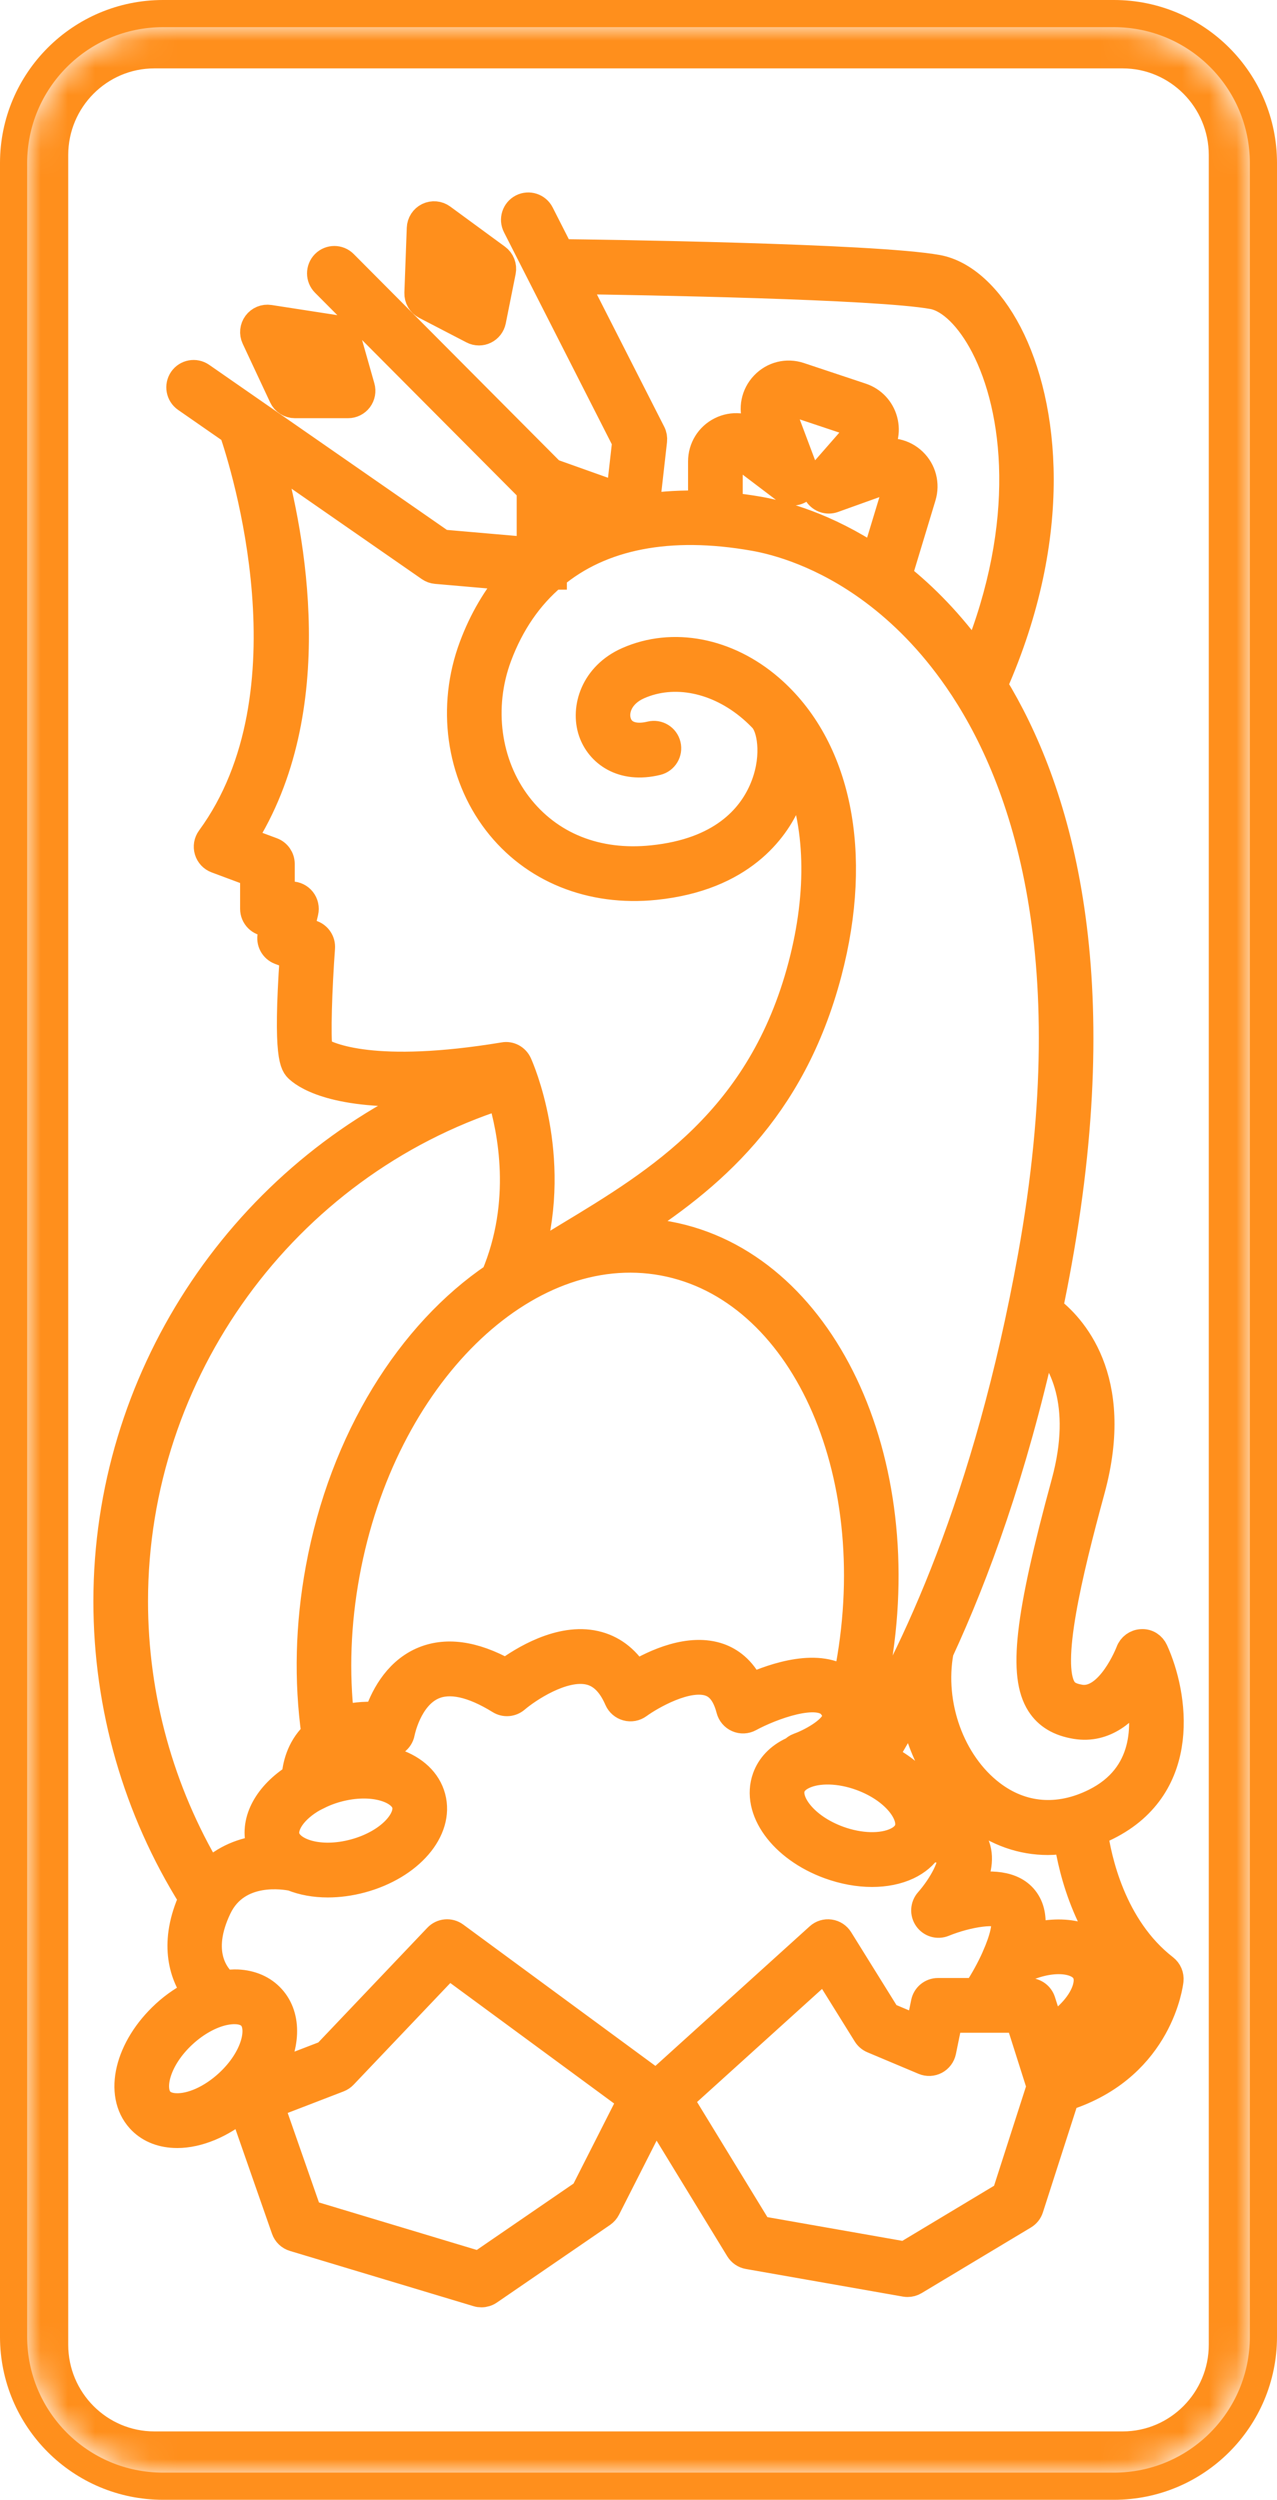
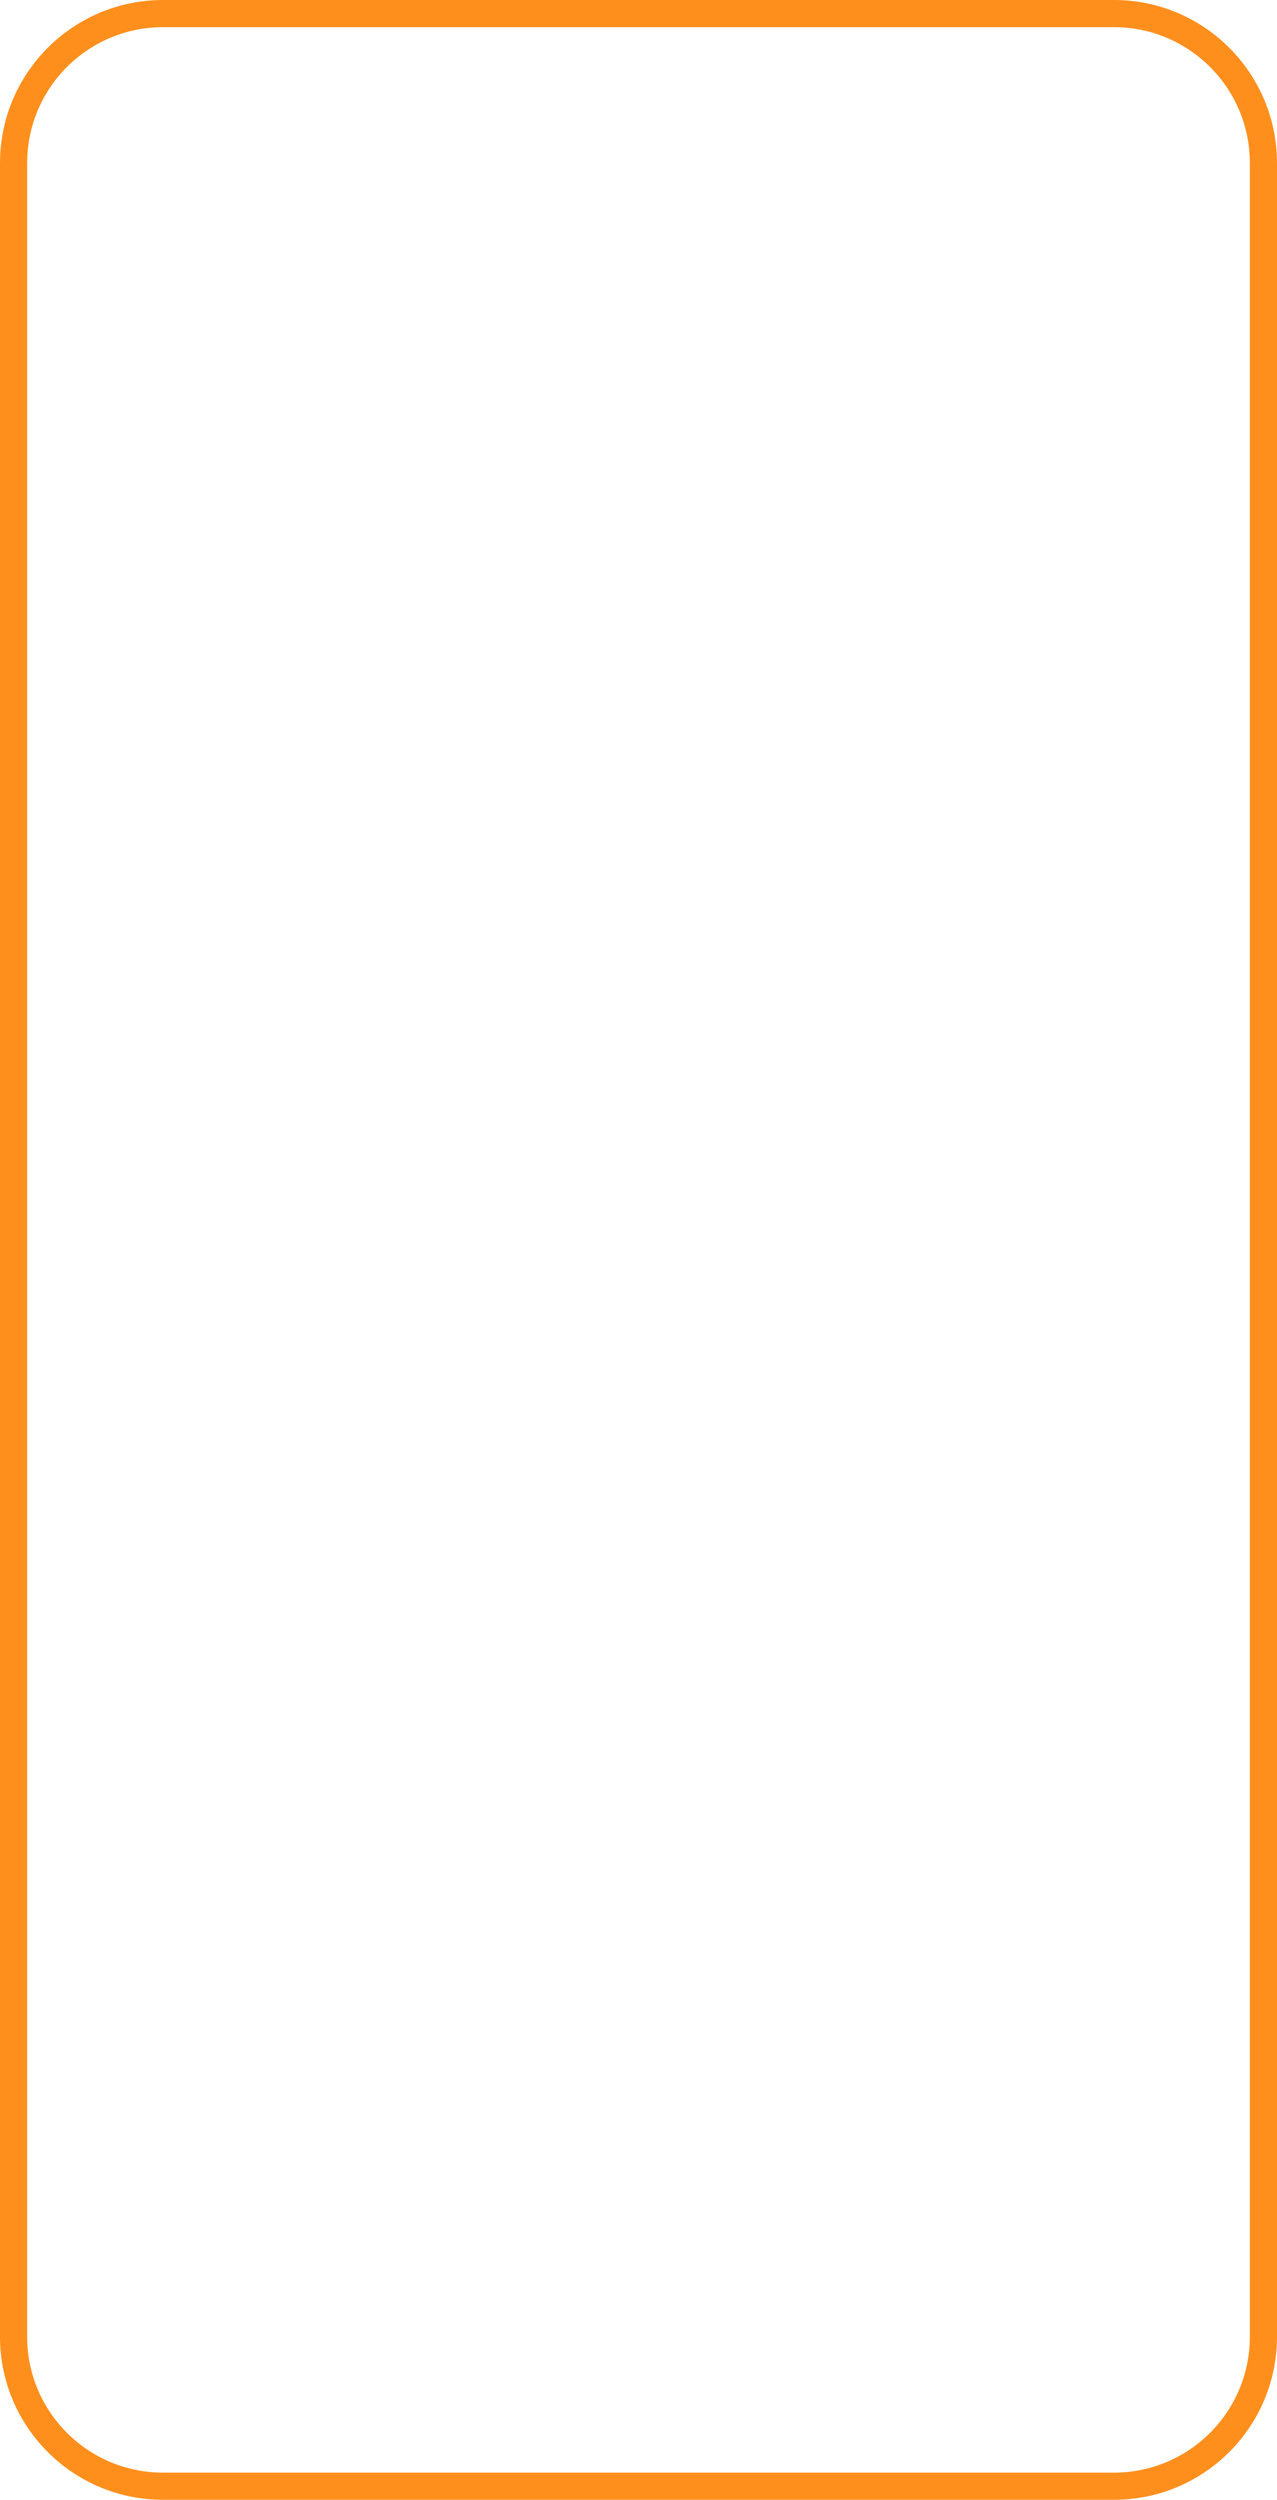
<svg xmlns="http://www.w3.org/2000/svg" xmlns:xlink="http://www.w3.org/1999/xlink" width="47px" height="92px" viewBox="0 0 47 92" version="1.1">
  <title>Group 3</title>
  <defs>
-     <path d="M5,0 L40,0 C42.761,-5.07265313e-16 45,2.239 45,5 L45,85 C45,87.761 42.761,90 40,90 L5,90 C2.239,90 3.38176876e-16,87.761 0,85 L0,5 C-3.38176876e-16,2.239 2.239,5.07265313e-16 5,0 Z" id="path-1" />
-   </defs>
+     </defs>
  <g id="Page-1" stroke="none" stroke-width="1" fill="none" fill-rule="evenodd">
    <g id="Home" transform="translate(-137, -864)">
      <g id="Group-3" transform="translate(138, 865)">
        <mask id="mask-2" fill="white">
          <use xlink:href="#path-1" />
        </mask>
        <path stroke="#FF8F1C" d="M40,-0.5 C41.519,-0.5 42.894,0.116 43.889,1.111 C44.884,2.106 45.5,3.481 45.5,5 L45.5,85 C45.5,86.519 44.884,87.894 43.889,88.889 C42.894,89.884 41.519,90.5 40,90.5 L5,90.5 C3.481,90.5 2.106,89.884 1.111,88.889 C0.116,87.894 -0.5,86.519 -0.5,85 L-0.5,5 C-0.5,3.481 0.116,2.106 1.111,1.111 C2.106,0.116 3.481,-0.5 5,-0.5 Z" />
-         <path d="M10.909,12.056 L11.141,12.874 L10.174,12.874 L9.704,11.87 L10.909,12.056 Z M9.396,13.599 C9.479,13.777 9.657,13.891 9.853,13.891 L11.812,13.891 C11.97,13.891 12.119,13.816 12.215,13.689 C12.31,13.561 12.341,13.397 12.297,13.243 L11.792,11.463 C11.738,11.272 11.578,11.131 11.383,11.1 L8.919,10.719 C8.734,10.69 8.55,10.767 8.438,10.917 C8.326,11.068 8.306,11.268 8.385,11.438 L9.396,13.599 Z M35.487,65.01 C34.011,63.878 33.239,61.733 33.599,59.78 C34.926,56.917 36.3,53.135 37.372,48.308 C38.047,49.012 39.001,50.603 38.192,53.571 C36.841,58.526 36.6,60.656 37.272,61.708 C37.55,62.142 37.983,62.402 38.598,62.502 C39.678,62.678 40.446,61.951 40.924,61.257 C41.191,62.459 41.237,64.35 39.298,65.315 C37.962,65.981 36.609,65.871 35.487,65.01 L35.487,65.01 Z M41.006,72.035 C40.851,72.686 40.254,74.363 38.14,75.137 L37.986,74.651 C38.004,74.644 38.024,74.638 38.041,74.628 C39.004,74.087 39.716,73.27 39.947,72.444 C40.087,71.941 40.044,71.463 39.82,71.063 C39.345,70.211 38.183,69.942 36.934,70.289 C37.018,69.842 37.011,69.412 36.83,69.07 C36.445,68.343 35.537,68.301 34.736,68.437 C34.979,67.929 35.123,67.347 34.895,66.849 C34.678,66.374 34.195,66.095 33.457,66.02 C33.401,65.134 32.667,64.224 31.532,63.664 C31.867,63.118 32.223,62.496 32.589,61.809 C32.847,63.4 33.663,64.89 34.874,65.819 C35.699,66.451 36.616,66.77 37.567,66.77 C37.805,66.77 38.046,66.743 38.288,66.702 C38.456,67.835 39.037,70.352 41.006,72.035 L41.006,72.035 Z M37.351,72.65 C37.284,72.439 37.09,72.296 36.87,72.296 L36.119,72.296 C36.243,72.081 36.381,71.823 36.511,71.541 C37.625,70.972 38.67,71.078 38.939,71.561 C39.03,71.723 39.041,71.927 38.974,72.168 C38.826,72.698 38.331,73.261 37.673,73.664 L37.351,72.65 Z M36.005,79.774 L32.308,81.995 L26.935,81.05 L24.013,76.267 L29.364,71.426 L30.883,73.868 C30.938,73.957 31.019,74.027 31.115,74.068 L33.001,74.862 C33.141,74.921 33.3,74.913 33.433,74.843 C33.566,74.772 33.661,74.645 33.692,74.496 L33.934,73.312 L36.5,73.312 L37.286,75.79 L36.005,79.774 Z M15.754,70.233 C15.549,70.082 15.265,70.107 15.09,70.292 L10.999,74.595 L8.921,75.395 C9.558,74.351 9.625,73.228 8.999,72.538 C8.691,72.197 8.254,72.005 7.734,71.981 C7.584,71.976 7.429,71.989 7.271,72.01 C6.943,71.728 6.232,70.875 7.028,69.211 C7.74,67.725 9.506,68.043 9.756,68.095 C10.137,68.249 10.582,68.332 11.065,68.332 C11.459,68.332 11.878,68.278 12.305,68.163 C14.084,67.681 15.224,66.356 14.9,65.146 C14.577,63.935 12.929,63.364 11.152,63.844 C11.112,63.855 11.074,63.868 11.035,63.88 C11.089,63.774 11.159,63.67 11.255,63.576 C11.63,63.209 12.307,63.071 13.212,63.183 C13.476,63.216 13.72,63.033 13.769,62.77 C13.771,62.757 14.023,61.46 14.934,61.054 C15.552,60.78 16.38,60.958 17.394,61.585 C17.581,61.702 17.821,61.681 17.987,61.539 C18.41,61.176 19.72,60.287 20.687,60.508 C21.137,60.612 21.482,60.952 21.741,61.547 C21.803,61.688 21.924,61.793 22.072,61.833 C22.219,61.874 22.377,61.845 22.501,61.754 C22.953,61.425 24.308,60.636 25.14,60.936 C25.485,61.061 25.72,61.381 25.859,61.916 C25.898,62.067 26.004,62.192 26.147,62.254 C26.289,62.317 26.452,62.309 26.589,62.234 C27.365,61.812 29.124,61.145 29.612,61.781 C29.818,62.049 29.773,62.203 29.756,62.261 C29.625,62.709 28.776,63.14 28.386,63.278 C28.31,63.305 28.249,63.352 28.196,63.406 C28.179,63.414 28.16,63.418 28.144,63.427 C27.673,63.649 27.343,63.994 27.188,64.426 C26.764,65.606 27.79,67.024 29.522,67.656 C30.05,67.848 30.59,67.946 31.095,67.946 C31.579,67.946 32.032,67.856 32.41,67.678 C32.75,67.517 33.014,67.291 33.194,67.016 C33.689,67.037 33.924,67.159 33.977,67.274 C34.115,67.575 33.66,68.41 33.164,68.97 C33.008,69.147 32.993,69.409 33.129,69.602 C33.264,69.795 33.513,69.869 33.731,69.78 C34.618,69.418 35.774,69.239 35.938,69.548 C36.069,69.795 35.917,70.378 35.634,71.016 C35.632,71.023 35.628,71.03 35.626,71.037 C35.442,71.448 35.206,71.88 34.953,72.262 C34.946,72.273 34.946,72.285 34.939,72.296 L33.522,72.296 C33.282,72.296 33.075,72.465 33.027,72.702 L32.826,73.686 L31.654,73.192 L29.902,70.374 C29.823,70.247 29.692,70.161 29.544,70.14 C29.397,70.118 29.247,70.164 29.136,70.265 L23.155,75.676 L15.754,70.233 Z M20.497,79.702 L16.633,82.353 L10.351,80.462 L8.957,76.47 L11.467,75.503 C11.537,75.476 11.6,75.434 11.651,75.38 L15.515,71.317 L22.241,76.264 L20.497,79.702 Z M7.391,75.67 C6.78,76.231 6.049,76.563 5.458,76.536 C5.209,76.524 5.019,76.448 4.894,76.31 C4.507,75.883 4.766,74.772 5.756,73.863 C6.221,73.435 6.761,73.141 7.25,73.037 C7.254,73.036 7.257,73.036 7.26,73.035 C7.408,73.005 7.552,72.991 7.688,72.997 C7.937,73.008 8.127,73.084 8.252,73.223 C8.639,73.65 8.381,74.76 7.391,75.67 L7.391,75.67 Z M11.414,64.826 C12.708,64.476 13.776,64.853 13.924,65.409 C14.073,65.966 13.337,66.83 12.043,67.18 C10.748,67.53 9.681,67.153 9.532,66.597 C9.421,66.18 9.806,65.59 10.551,65.173 C10.58,65.161 10.607,65.151 10.633,65.134 C10.864,65.012 11.122,64.905 11.414,64.826 L11.414,64.826 Z M3.948,57.93 C3.948,49.473 9.47,41.897 17.434,39.329 C17.818,40.586 18.353,43.239 17.203,45.962 C14.11,48.049 11.62,51.961 10.746,56.739 C10.368,58.804 10.319,60.846 10.593,62.816 C10.576,62.832 10.555,62.842 10.539,62.858 C10.022,63.37 9.893,64.01 9.865,64.403 C8.865,65.036 8.32,65.978 8.556,66.861 C8.573,66.925 8.602,66.983 8.626,67.043 C7.967,67.122 7.259,67.379 6.702,67.94 C4.906,64.92 3.948,61.475 3.948,57.93 L3.948,57.93 Z M10.743,37.654 C10.662,37.164 10.722,35.378 10.831,33.884 C10.847,33.658 10.713,33.448 10.502,33.37 L10.068,33.208 L10.219,32.565 C10.254,32.414 10.219,32.255 10.123,32.133 C10.027,32.011 9.881,31.94 9.727,31.94 L9.348,31.94 L9.348,30.796 C9.348,30.583 9.216,30.393 9.018,30.319 L7.921,29.911 C10.986,25.118 9.715,18.661 8.919,15.813 L14.809,19.902 C14.881,19.952 14.965,19.983 15.052,19.99 L17.89,20.237 C17.267,20.956 16.76,21.81 16.392,22.8 C15.572,24.999 15.911,27.471 17.277,29.252 C18.618,31.001 20.75,31.862 23.119,31.62 C26.3,31.292 27.533,29.525 27.983,28.501 C28.149,28.124 28.257,27.748 28.32,27.383 C29.139,29.307 29.225,31.811 28.505,34.542 C27.017,40.185 23.236,42.47 19.899,44.486 L19.223,44.897 C19.222,44.897 19.221,44.899 19.22,44.899 C18.991,44.988 18.763,45.086 18.537,45.194 C19.57,41.509 18.151,38.297 18.082,38.147 C17.987,37.938 17.765,37.815 17.541,37.857 C12.762,38.648 11.103,37.876 10.743,37.654 L10.743,37.654 Z M30.141,60.89 C29.172,60.119 27.499,60.695 26.632,61.083 C26.316,60.412 25.85,60.112 25.479,59.978 C24.393,59.589 23.091,60.2 22.392,60.616 C22.017,60.026 21.521,59.657 20.91,59.517 C19.615,59.218 18.212,60.103 17.619,60.539 C16.428,59.877 15.387,59.738 14.518,60.127 C13.543,60.566 13.087,61.553 12.895,62.135 C12.384,62.109 11.932,62.157 11.541,62.276 C11.341,60.538 11.407,58.741 11.74,56.923 C13.07,49.651 18.303,44.506 23.409,45.449 C28.513,46.395 31.583,53.08 30.253,60.352 C30.22,60.532 30.179,60.71 30.141,60.89 L30.141,60.89 Z M30.688,64.404 C31.949,64.864 32.61,65.79 32.416,66.333 C32.353,66.508 32.207,66.651 31.982,66.757 C31.455,67.005 30.643,66.983 29.866,66.7 C28.605,66.24 27.943,65.314 28.138,64.772 C28.201,64.597 28.347,64.454 28.573,64.348 C29.1,64.099 29.91,64.12 30.688,64.404 L30.688,64.404 Z M19.363,20.201 C19.363,20.201 19.363,20.201 19.364,20.201 L19.364,20.2 C21.107,18.729 23.629,18.223 26.758,18.777 C27.607,18.927 29.307,19.39 31.15,20.765 C31.157,20.771 31.165,20.776 31.173,20.782 C32.189,21.544 33.248,22.578 34.233,24.001 C36.607,27.427 39.007,33.892 36.961,45.24 C35.342,54.217 32.63,59.953 30.639,63.185 C30.615,63.225 30.605,63.269 30.592,63.312 C30.498,63.287 30.404,63.266 30.31,63.248 C30.466,63.078 30.595,62.886 30.679,62.674 C30.728,62.618 30.769,62.555 30.791,62.479 C30.974,61.844 31.127,61.191 31.247,60.536 C32.679,52.713 29.245,45.496 23.592,44.449 C23.092,44.356 22.591,44.317 22.092,44.325 C25.108,42.397 28.139,39.896 29.482,34.803 C30.644,30.396 29.841,26.474 27.334,24.313 C25.765,22.961 23.76,22.576 22.101,23.309 C20.859,23.857 20.495,25.063 20.783,25.92 C21.047,26.703 21.891,27.35 23.187,27.032 C23.458,26.965 23.625,26.69 23.558,26.417 C23.492,26.145 23.218,25.978 22.947,26.044 C22.336,26.194 21.886,26.026 21.741,25.594 C21.593,25.155 21.808,24.548 22.507,24.24 C23.807,23.667 25.406,23.99 26.677,25.086 C26.828,25.216 26.97,25.355 27.107,25.5 C27.112,25.508 27.113,25.517 27.118,25.524 C27.388,25.893 27.555,26.963 27.059,28.089 C26.617,29.094 25.556,30.347 23.016,30.608 C20.97,30.823 19.216,30.116 18.077,28.631 C16.924,27.127 16.641,25.029 17.338,23.158 C17.796,21.93 18.482,20.944 19.363,20.201 L19.363,20.201 Z M19.527,17.533 L21.08,18.086 C20.525,18.283 20.007,18.534 19.527,18.836 L19.527,17.533 Z M28.645,16.417 L27.789,14.138 C27.737,14 27.81,13.902 27.845,13.867 C27.879,13.831 27.972,13.753 28.112,13.8 L30.392,14.561 C30.507,14.599 30.547,14.689 30.561,14.739 C30.574,14.79 30.585,14.887 30.505,14.979 L29.125,16.557 C28.973,16.73 28.957,16.986 29.086,17.178 C29.216,17.37 29.458,17.45 29.675,17.371 L31.65,16.662 C31.786,16.614 31.881,16.686 31.915,16.719 C31.95,16.752 32.026,16.844 31.984,16.982 L31.202,19.561 C29.402,18.359 27.781,17.925 26.933,17.775 C26.559,17.709 26.194,17.662 25.835,17.624 L25.835,15.983 C25.835,15.837 25.935,15.772 25.978,15.751 C26.021,15.73 26.134,15.689 26.248,15.775 L27.868,17.003 C28.048,17.139 28.295,17.14 28.475,17.003 C28.655,16.868 28.724,16.629 28.645,16.417 L28.645,16.417 Z M20.148,9.324 C22.622,9.359 31.27,9.508 33.326,9.879 C33.97,9.995 34.68,10.691 35.224,11.741 C36.43,14.064 36.931,18.245 34.91,23.212 C33.994,21.932 33.02,20.945 32.069,20.19 L32.95,17.278 C33.091,16.815 32.962,16.318 32.613,15.983 C32.264,15.648 31.765,15.542 31.311,15.705 L31.174,15.753 L31.264,15.65 C31.546,15.328 31.648,14.888 31.536,14.474 C31.425,14.059 31.116,13.731 30.711,13.595 L28.43,12.835 C27.962,12.679 27.458,12.804 27.116,13.163 C26.774,13.521 26.669,14.033 26.844,14.498 L27.083,15.136 L26.856,14.963 C26.469,14.671 25.96,14.623 25.527,14.841 C25.093,15.058 24.824,15.496 24.824,15.983 L24.824,17.557 C24.107,17.536 23.423,17.575 22.775,17.673 L23.052,15.22 C23.063,15.12 23.046,15.019 23,14.93 L20.148,9.324 Z M41.496,59.752 C41.411,59.565 41.231,59.442 41.017,59.456 C40.813,59.464 40.633,59.597 40.563,59.79 C40.556,59.809 39.838,61.668 38.76,61.498 C38.347,61.431 38.206,61.289 38.123,61.158 C37.535,60.239 38.321,56.943 39.167,53.841 C40.298,49.69 38.413,47.77 37.618,47.169 C37.735,46.6 37.848,46.019 37.955,45.422 C39.916,34.545 37.874,27.967 35.581,24.217 C38.037,18.659 37.483,13.895 36.12,11.27 C35.422,9.924 34.468,9.053 33.504,8.878 C31.141,8.451 20.962,8.316 19.627,8.3 L18.894,6.859 C18.767,6.61 18.463,6.511 18.214,6.638 C17.965,6.766 17.867,7.072 17.995,7.322 L22.031,15.257 L21.804,17.266 L19.299,16.374 L11.663,8.701 C11.466,8.503 11.146,8.503 10.948,8.701 C10.751,8.901 10.751,9.222 10.949,9.421 L18.517,17.025 L18.517,19.271 L15.273,18.989 L6.413,12.837 C6.184,12.679 5.869,12.736 5.71,12.966 C5.552,13.198 5.609,13.514 5.839,13.674 L7.568,14.875 C7.979,16.075 10.648,24.509 6.73,29.859 C6.636,29.988 6.607,30.153 6.653,30.306 C6.698,30.459 6.813,30.582 6.961,30.637 L8.337,31.15 L8.337,32.448 C8.337,32.729 8.563,32.957 8.843,32.957 L9.089,32.957 L8.982,33.412 C8.924,33.662 9.059,33.917 9.298,34.006 L9.796,34.191 C9.539,37.953 9.81,38.195 9.991,38.357 C10.313,38.645 11.527,39.413 14.999,39.182 C7.78,42.458 2.937,49.808 2.937,57.93 C2.937,61.819 4.025,65.599 6.076,68.872 C5.358,70.452 5.691,71.631 6.209,72.341 C5.814,72.531 5.426,72.788 5.074,73.112 C3.714,74.362 3.307,76.067 4.147,76.995 C4.455,77.336 4.892,77.527 5.412,77.551 C5.448,77.553 5.485,77.554 5.522,77.554 C6.295,77.554 7.168,77.186 7.915,76.554 L9.483,81.044 C9.536,81.198 9.66,81.316 9.815,81.362 L16.574,83.396 C16.622,83.411 16.67,83.417 16.719,83.417 C16.819,83.417 16.919,83.387 17.004,83.329 L21.173,80.47 C21.242,80.421 21.3,80.356 21.338,80.28 L23.126,76.757 L26.193,81.777 C26.269,81.901 26.393,81.987 26.536,82.012 L32.318,83.029 C32.347,83.034 32.376,83.036 32.405,83.036 C32.496,83.036 32.586,83.012 32.664,82.964 L36.686,80.549 C36.792,80.486 36.871,80.387 36.908,80.269 L38.233,76.15 C38.235,76.15 38.238,76.151 38.24,76.151 C38.296,76.151 38.352,76.143 38.407,76.124 C41.685,74.971 42.046,72.011 42.06,71.886 C42.079,71.709 42.006,71.536 41.866,71.427 C39.929,69.927 39.405,67.384 39.272,66.432 C39.431,66.371 39.588,66.305 39.746,66.227 C42.783,64.716 42.219,61.331 41.496,59.752 L41.496,59.752 Z M43.989,85.293 C43.989,87.328 42.344,88.983 40.322,88.983 L4.679,88.983 C2.656,88.983 1.011,87.328 1.011,85.293 L1.011,4.707 C1.011,2.672 2.656,1.017 4.679,1.017 L40.322,1.017 C42.344,1.017 43.989,2.672 43.989,4.707 L43.989,85.293 Z M4.679,0 C2.099,0 0,2.111 0,4.707 L0,85.293 C0,87.888 2.099,90 4.679,90 L40.322,90 C42.902,90 45,87.888 45,85.293 L45,4.707 C45,2.111 42.902,0 40.322,0 L4.679,0 Z M15.447,8.389 L16.432,9.11 L16.265,9.945 L15.406,9.498 L15.447,8.389 Z M14.657,10.254 L16.397,11.157 C16.469,11.196 16.549,11.214 16.629,11.214 C16.703,11.214 16.778,11.198 16.847,11.164 C16.99,11.095 17.092,10.963 17.124,10.806 L17.487,8.992 C17.526,8.797 17.448,8.597 17.289,8.481 L15.274,7.004 C15.123,6.894 14.924,6.876 14.755,6.958 C14.587,7.04 14.478,7.209 14.471,7.397 L14.383,9.783 C14.376,9.98 14.483,10.163 14.657,10.254 L14.657,10.254 Z" id="Fill-1" stroke="#FF8F1C" fill="#FF8F1C" mask="url(#mask-2)" />
      </g>
    </g>
  </g>
</svg>